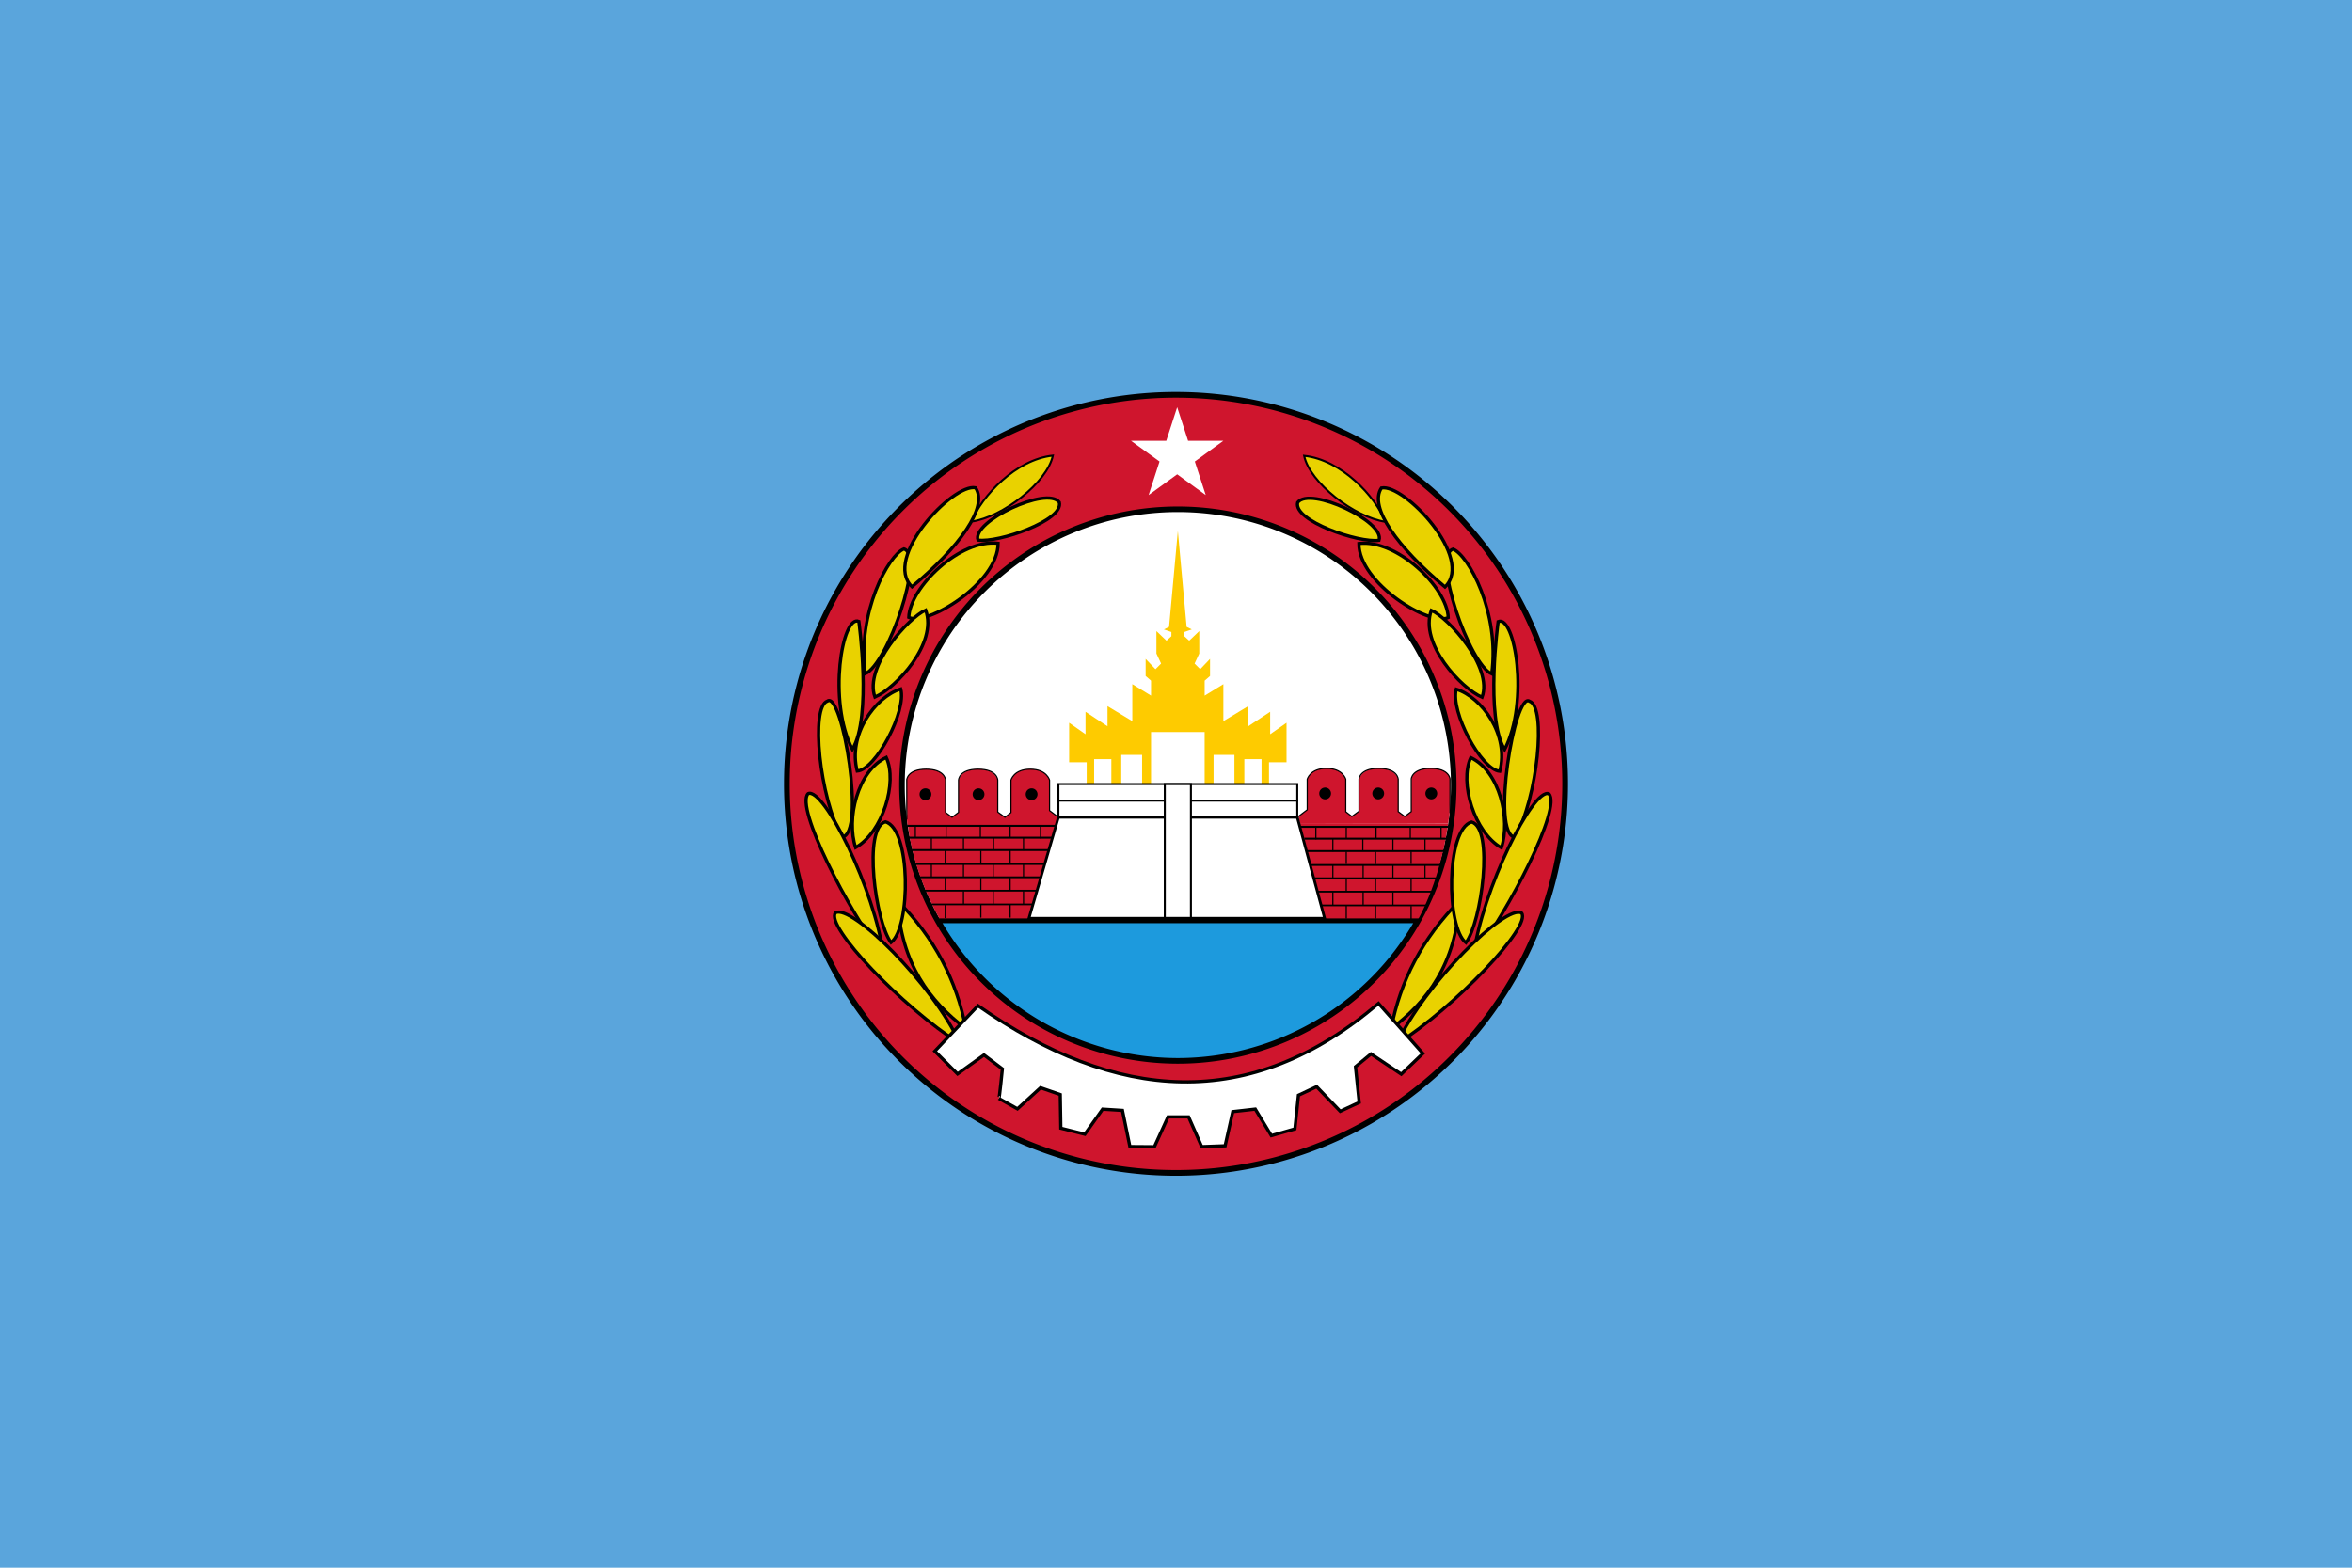
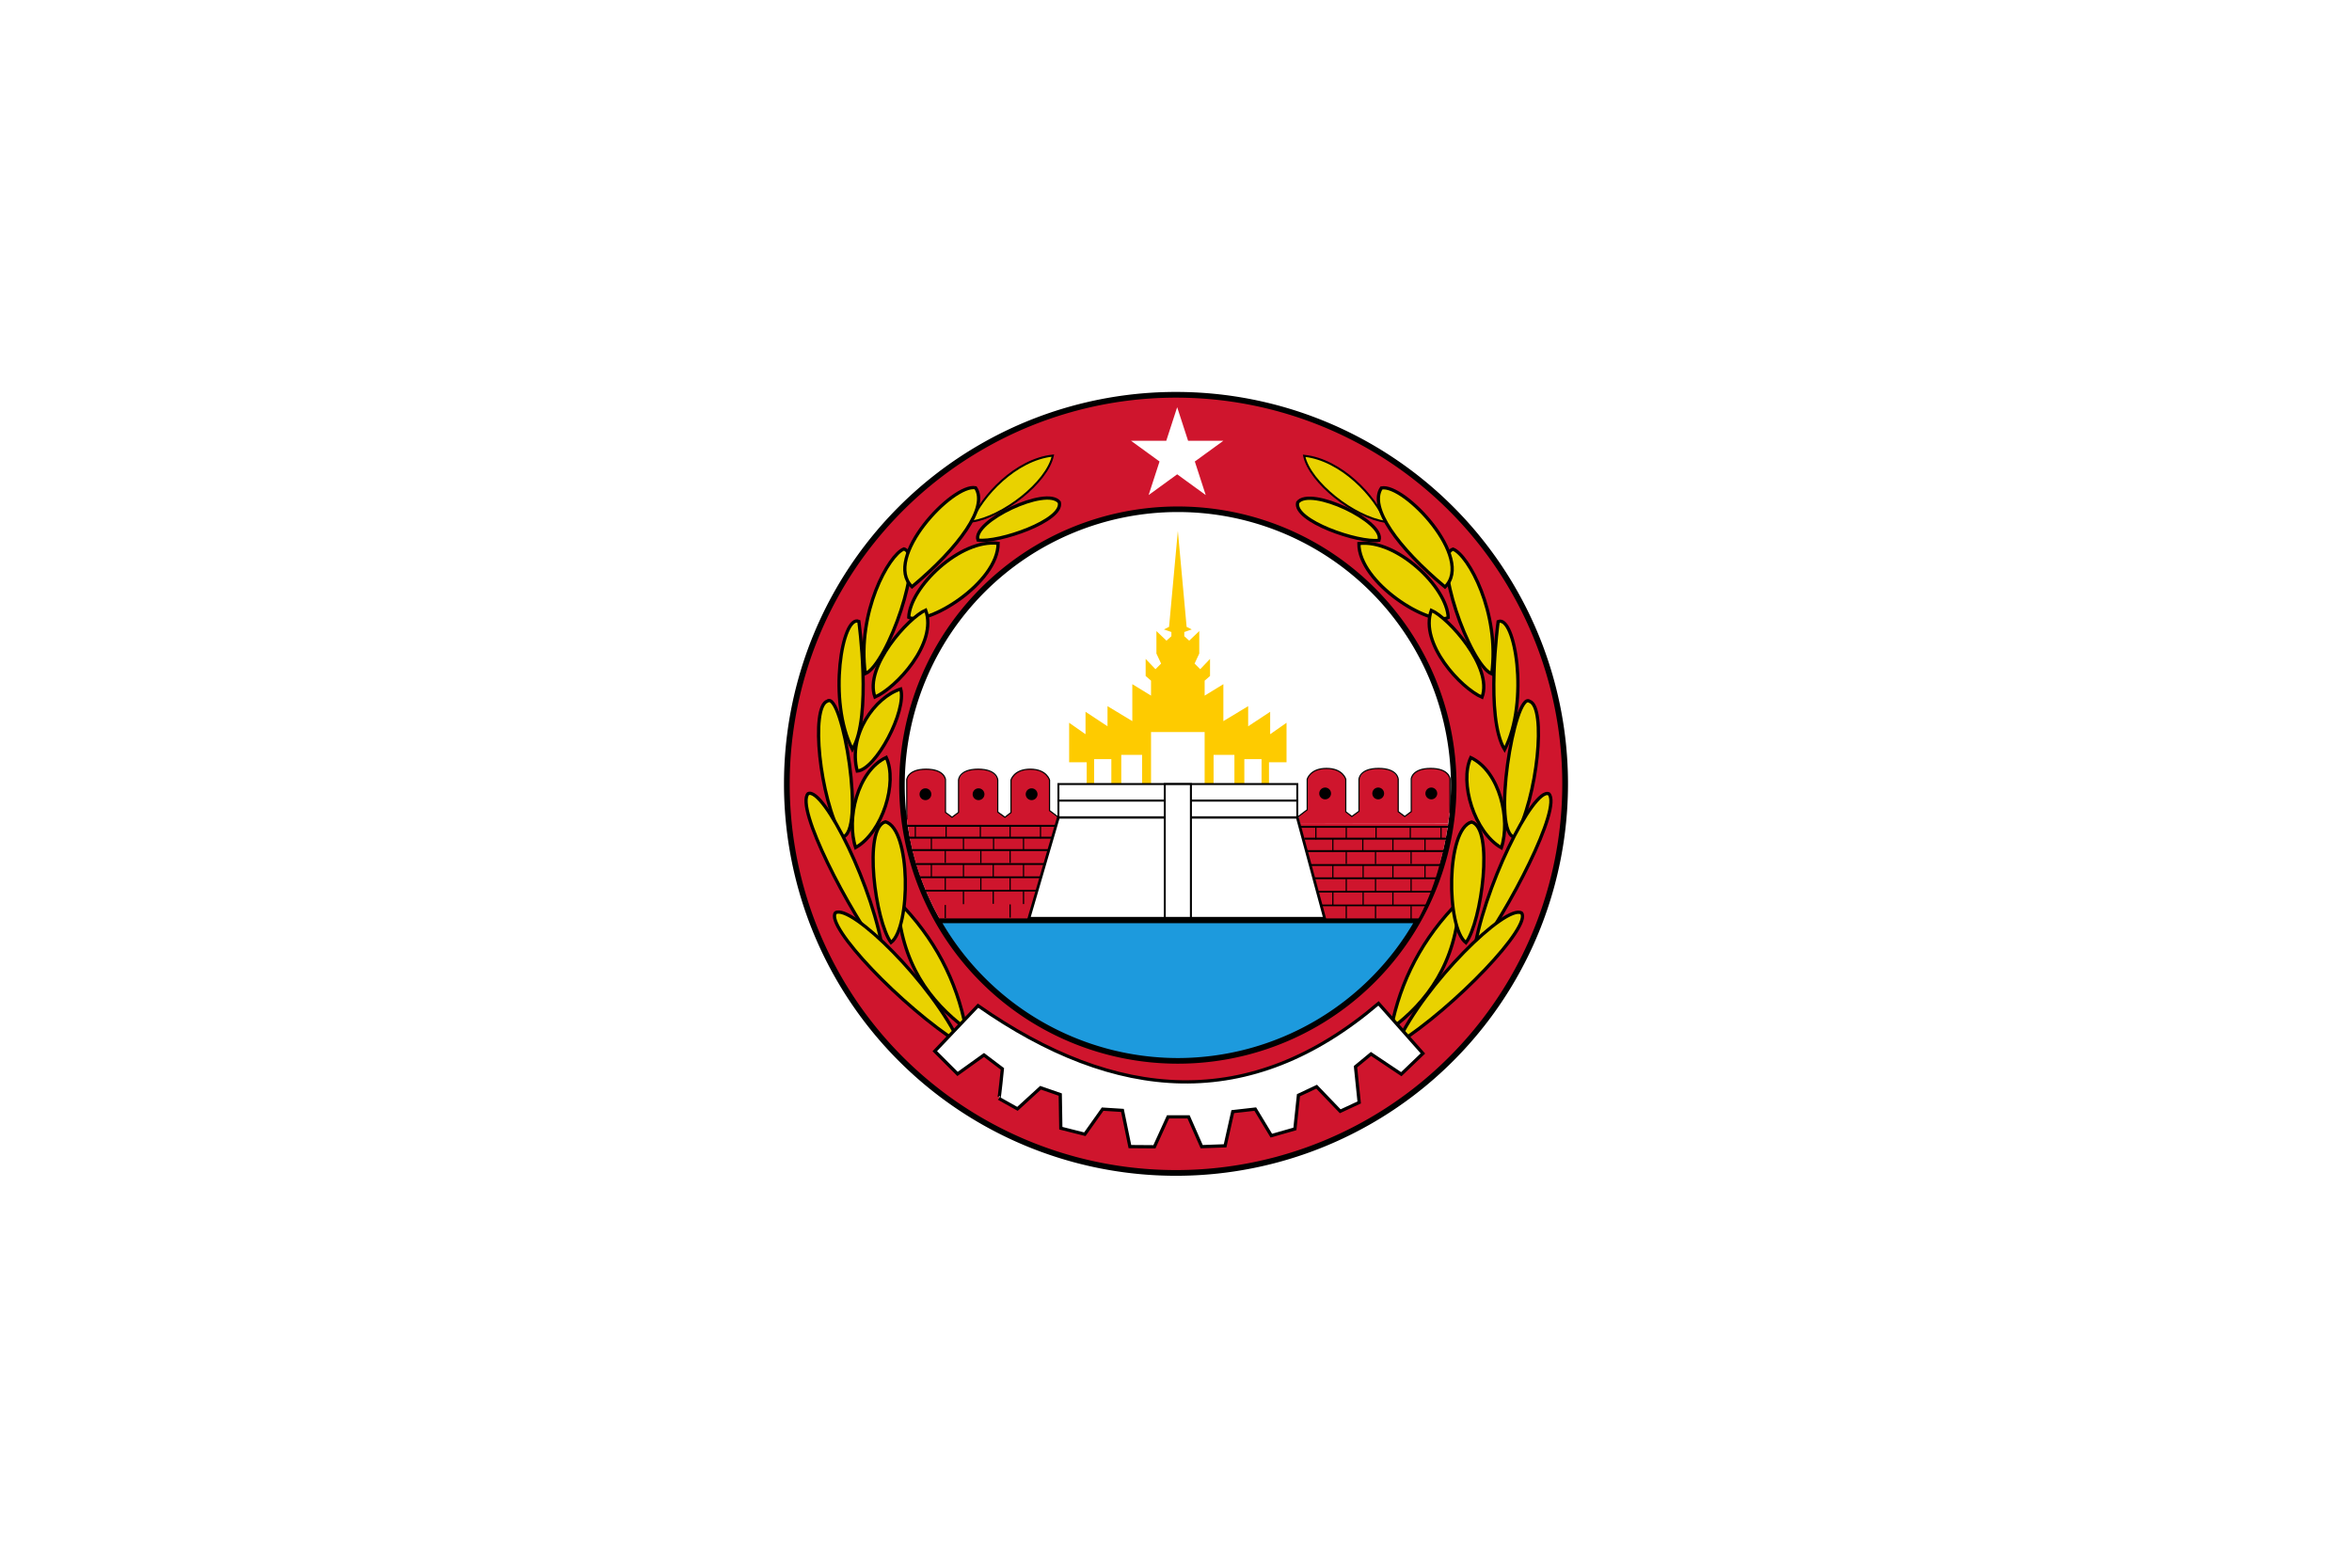
<svg xmlns="http://www.w3.org/2000/svg" xmlns:ns1="http://sodipodi.sourceforge.net/DTD/sodipodi-0.dtd" xmlns:ns2="http://www.inkscape.org/namespaces/inkscape" width="600" height="400" viewBox="0 0 158.75 105.833" version="1.1" id="svg5" ns1:docname="Flag of Mandalay Region.svg" ns2:version="1.1.1 (3bf5ae0d25, 2021-09-20)">
  <title id="title37500">Flag of Mandalay Region</title>
  <ns1:namedview id="namedview7" pagecolor="#ffffff" bordercolor="#666666" borderopacity="1.0" ns2:pageshadow="2" ns2:pageopacity="0.0" ns2:pagecheckerboard="0" ns2:document-units="mm" showgrid="false" fit-margin-top="0" fit-margin-left="0" fit-margin-right="0" fit-margin-bottom="0" ns2:zoom="4.0416193" ns2:cx="276.99294" ns2:cy="217.85822" ns2:window-width="1920" ns2:window-height="1017" ns2:window-x="-8" ns2:window-y="-8" ns2:window-maximized="1" ns2:current-layer="layer1" units="px" width="600px" />
  <defs id="defs2" />
  <g ns2:label="Layer 1" ns2:groupmode="layer" id="layer1" transform="translate(-74.729,-67.224)">
-     <path id="rect33143" style="fill:#5aa5dc;fill-opacity:1;stroke-width:0.387" d="M 74.729,67.224 H 233.479 V 173.058 H 74.729 Z" />
    <g id="g1947">
      <path id="path954" style="fill:#cf152d;stroke:#000000;stroke-width:0.386" d="M 180.369,120.141 A 26.265,26.265 0 0 1 154.104,146.407 26.265,26.265 0 0 1 127.838,120.141 26.265,26.265 0 0 1 154.104,93.876 26.265,26.265 0 0 1 180.369,120.141 Z" />
      <g id="g34091" transform="matrix(0.265,0,0,0.265,74.729,67.224)">
        <path id="path4331-1" style="fill:#ffffff;fill-opacity:1;stroke:#000000;stroke-width:1.415;stroke-miterlimit:4;stroke-dasharray:none" d="m 370.266,200 a 70.266,70.266 0 0 1 -70.266,70.266 70.266,70.266 0 0 1 -70.266,-70.266 70.266,70.266 0 0 1 70.266,-70.266 70.266,70.266 0 0 1 70.266,70.266 z" />
        <path style="fill:#cf152d;fill-opacity:1;stroke:none;stroke-width:1px;stroke-linecap:butt;stroke-linejoin:miter;stroke-opacity:1" d="m 330.688,208 2.261,-1.708 V 198.539 c 0,0 0.774,-2.781 4.909,-2.781 4.135,0 4.909,2.781 4.909,2.781 v 8.259 l 1.546,1.202 1.825,-1.329 V 198.539 c 0,0 0.433,-2.781 4.993,-2.781 4.56,0 4.993,2.781 4.993,2.781 v 8.217 l 1.664,1.244 1.664,-1.244 0.042,-8.217 c 0,0 0.03,-2.781 4.93,-2.781 4.899,0 4.93,2.781 4.93,2.781 l -0.126,8.554 -0.394,2.704 -37.728,0.086" id="path22200" ns1:nodetypes="ccczccccczccccczcccc" />
        <g id="g33865">
          <path id="path4331-1-5-8" style="fill:#cf152d;fill-opacity:1;stroke:none;stroke-width:1.43;stroke-miterlimit:4;stroke-dasharray:none" d="m 368.834,209.797 c -0.904,7.013 -3.529,17.122 -7.838,24.775 H 239.558 c -4.258,-7.663 -7.402,-16.106 -8.373,-24.775 z" ns1:nodetypes="ccccc" />
          <g id="g33786">
            <path style="fill:#cf152d;fill-opacity:1;stroke:none;stroke-width:1px;stroke-linecap:butt;stroke-linejoin:miter;stroke-opacity:1" d="m 269.581,208.2 -2.261,-1.708 v -7.753 c 0,0 -0.774,-2.781 -4.909,-2.781 -4.135,0 -4.909,2.781 -4.909,2.781 v 8.259 l -1.546,1.202 -1.825,-1.329 v -8.132 c 0,0 -0.433,-2.781 -4.993,-2.781 -4.56,0 -4.993,2.781 -4.993,2.781 v 8.217 l -1.664,1.244 -1.664,-1.244 -0.042,-8.217 c 0,0 -0.03,-2.781 -4.93,-2.781 -4.899,0 -4.93,2.781 -4.93,2.781 l 0.126,8.554 c -0.156,0.616 -0.014,2.441 0.134,2.8 l 37.69,0.288" id="path22200-6" ns1:nodetypes="ccczccccczccccczcccc" />
            <path id="path26764-0-1-1" style="stroke-width:1.29" transform="scale(-1,1)" d="m -234.211,202.332 a 1.5,1.5 0 0 1 -1.5,1.5 1.5,1.5 0 0 1 -1.5,-1.5 1.5,1.5 0 0 1 1.5,-1.5 1.5,1.5 0 0 1 1.5,1.5 z" />
            <path id="path26764-0-9" style="stroke-width:1.29" transform="scale(-1,1)" d="m -247.737,202.332 a 1.5,1.5 0 0 1 -1.5,1.5 1.5,1.5 0 0 1 -1.5,-1.5 1.5,1.5 0 0 1 1.5,-1.5 1.5,1.5 0 0 1 1.5,1.5 z" />
            <path id="path26764-7" style="stroke-width:1.29" transform="scale(-1,1)" d="m -261.253,202.332 a 1.5,1.5 0 0 1 -1.5,1.5 1.5,1.5 0 0 1 -1.5,-1.5 1.5,1.5 0 0 1 1.5,-1.5 1.5,1.5 0 0 1 1.5,1.5 z" />
            <path id="path26764-0-1" style="stroke-width:1.29" d="m 366.057,202.132 a 1.5,1.5 0 0 1 -1.5,1.5 1.5,1.5 0 0 1 -1.5,-1.5 1.5,1.5 0 0 1 1.5,-1.5 1.5,1.5 0 0 1 1.5,1.5 z" />
            <path id="path26764-0" style="stroke-width:1.29" d="m 352.531,202.132 a 1.5,1.5 0 0 1 -1.5,1.5 1.5,1.5 0 0 1 -1.5,-1.5 1.5,1.5 0 0 1 1.5,-1.5 1.5,1.5 0 0 1 1.5,1.5 z" />
            <path id="path26764" style="stroke-width:1.29" d="m 339.015,202.132 a 1.5,1.5 0 0 1 -1.5,1.5 1.5,1.5 0 0 1 -1.5,-1.5 1.5,1.5 0 0 1 1.5,-1.5 1.5,1.5 0 0 1 1.5,1.5 z" />
          </g>
          <g id="g33273">
            <path style="fill:none;stroke:#000000;stroke-width:0.314;stroke-linecap:butt;stroke-linejoin:miter;stroke-miterlimit:4;stroke-dasharray:none;stroke-opacity:1" d="m 257.278,230.397 v 3.367" id="path28608-6-2-0-12-8-7-0-2" ns1:nodetypes="cc" />
            <path style="fill:none;stroke:#000000;stroke-width:0.314;stroke-linecap:butt;stroke-linejoin:miter;stroke-miterlimit:4;stroke-dasharray:none;stroke-opacity:1" d="m 252.98,226.882 v 3.367" id="path28608-6-2-0-12-8-7-5-7" ns1:nodetypes="cc" />
            <path style="fill:none;stroke:#000000;stroke-width:0.314;stroke-linecap:butt;stroke-linejoin:miter;stroke-miterlimit:4;stroke-dasharray:none;stroke-opacity:1" d="m 260.69,226.941 v 3.367" id="path28608-6-2-0-12-8-7-2" ns1:nodetypes="cc" />
            <path style="fill:none;stroke:#000000;stroke-width:0.306;stroke-linecap:butt;stroke-linejoin:miter;stroke-miterlimit:4;stroke-dasharray:none;stroke-opacity:1" d="m 240.761,223.574 v 3.188" id="path28608-6-2-0-12-8-9" ns1:nodetypes="cc" />
            <path style="fill:none;stroke:#000000;stroke-width:0.306;stroke-linecap:butt;stroke-linejoin:miter;stroke-miterlimit:4;stroke-dasharray:none;stroke-opacity:1" d="m 249.82,223.604 v 3.188" id="path28608-6-2-0-12-1-1" ns1:nodetypes="cc" />
            <path style="fill:none;stroke:#000000;stroke-width:0.306;stroke-linecap:butt;stroke-linejoin:miter;stroke-miterlimit:4;stroke-dasharray:none;stroke-opacity:1" d="m 257.278,223.604 v 3.188" id="path28608-6-2-0-12-5-6" ns1:nodetypes="cc" />
            <path style="fill:none;stroke:#000000;stroke-width:0.306;stroke-linecap:butt;stroke-linejoin:miter;stroke-miterlimit:4;stroke-dasharray:none;stroke-opacity:1" d="m 260.69,220.205 v 3.188" id="path28608-6-2-0-12-4" ns1:nodetypes="cc" />
            <path style="fill:none;stroke:#000000;stroke-width:0.306;stroke-linecap:butt;stroke-linejoin:miter;stroke-miterlimit:4;stroke-dasharray:none;stroke-opacity:1" d="m 237.221,220.163 v 3.188" id="path28608-6-2-0-28-2" ns1:nodetypes="cc" />
            <path style="fill:none;stroke:#000000;stroke-width:0.306;stroke-linecap:butt;stroke-linejoin:miter;stroke-miterlimit:4;stroke-dasharray:none;stroke-opacity:1" d="m 257.278,210.261 v 3.188" id="path28608-6-2-0-6-4" ns1:nodetypes="cc" />
            <path style="fill:none;stroke:#000000;stroke-width:0.306;stroke-linecap:butt;stroke-linejoin:miter;stroke-miterlimit:4;stroke-dasharray:none;stroke-opacity:1" d="m 265.017,210.389 v 3.188" id="path28608-6-2-0-37" ns1:nodetypes="cc" />
-             <path style="fill:none;stroke:#000000;stroke-width:0.426;stroke-linecap:butt;stroke-linejoin:miter;stroke-miterlimit:4;stroke-dasharray:none;stroke-opacity:1" d="M 263.737,230.395 H 236.576" id="path28608-6-4-9-9" ns1:nodetypes="cc" />
            <path style="fill:none;stroke:#000000;stroke-width:0.314;stroke-linecap:butt;stroke-linejoin:miter;stroke-miterlimit:4;stroke-dasharray:none;stroke-opacity:1" d="m 245.396,226.971 v 3.367" id="path28608-6-2-0-12-8-7-4-6" ns1:nodetypes="cc" />
            <path style="fill:none;stroke:#000000;stroke-width:0.442;stroke-linecap:butt;stroke-linejoin:miter;stroke-miterlimit:4;stroke-dasharray:none;stroke-opacity:1" d="M 264.622,226.897 H 235.397" id="path28608-6-4-3-1" ns1:nodetypes="cc" />
            <path style="fill:none;stroke:#000000;stroke-width:0.458;stroke-linecap:butt;stroke-linejoin:miter;stroke-miterlimit:4;stroke-dasharray:none;stroke-opacity:1" d="M 265.675,223.484 H 234.343" id="path28608-6-4-2" ns1:nodetypes="cc" />
            <path style="fill:none;stroke:#000000;stroke-width:0.471;stroke-linecap:butt;stroke-linejoin:miter;stroke-miterlimit:4;stroke-dasharray:none;stroke-opacity:1" d="M 266.476,220.114 H 233.248" id="path28608-6-0-0" ns1:nodetypes="cc" />
            <path style="fill:none;stroke:#000000;stroke-width:0.485;stroke-linecap:butt;stroke-linejoin:miter;stroke-miterlimit:4;stroke-dasharray:none;stroke-opacity:1" d="M 267.407,216.558 H 232.241" id="path28608-6-2-2" ns1:nodetypes="cc" />
            <path style="fill:none;stroke:#000000;stroke-width:0.306;stroke-linecap:butt;stroke-linejoin:miter;stroke-miterlimit:4;stroke-dasharray:none;stroke-opacity:1" d="m 260.69,213.463 v 3.188" id="path28608-6-2-0-5-0" ns1:nodetypes="cc" />
            <path style="fill:none;stroke:#000000;stroke-width:0.306;stroke-linecap:butt;stroke-linejoin:miter;stroke-miterlimit:4;stroke-dasharray:none;stroke-opacity:1" d="m 253.064,213.421 v 3.188" id="path28608-6-2-0-0-6" ns1:nodetypes="cc" />
            <path style="fill:none;stroke:#000000;stroke-width:0.306;stroke-linecap:butt;stroke-linejoin:miter;stroke-miterlimit:4;stroke-dasharray:none;stroke-opacity:1" d="m 249.693,210.219 v 3.188" id="path28608-6-2-0-7-7" ns1:nodetypes="cc" />
            <path style="fill:none;stroke:#000000;stroke-width:0.306;stroke-linecap:butt;stroke-linejoin:miter;stroke-miterlimit:4;stroke-dasharray:none;stroke-opacity:1" d="m 245.396,213.421 v 3.188" id="path28608-6-2-0-05-7" ns1:nodetypes="cc" />
            <path style="fill:none;stroke:#000000;stroke-width:0.306;stroke-linecap:butt;stroke-linejoin:miter;stroke-miterlimit:4;stroke-dasharray:none;stroke-opacity:1" d="m 240.971,210.219 v 3.188" id="path28608-6-2-0-8-7" ns1:nodetypes="cc" />
            <path style="fill:none;stroke:#000000;stroke-width:0.306;stroke-linecap:butt;stroke-linejoin:miter;stroke-miterlimit:4;stroke-dasharray:none;stroke-opacity:1" d="m 233.134,210.303 v 3.188" id="path28608-6-2-0-2-7" ns1:nodetypes="cc" />
            <path style="fill:none;stroke:#000000;stroke-width:0.306;stroke-linecap:butt;stroke-linejoin:miter;stroke-miterlimit:4;stroke-dasharray:none;stroke-opacity:1" d="m 237.221,213.463 v 3.188" id="path28608-6-2-0-1-6" ns1:nodetypes="cc" />
            <path style="fill:none;stroke:#000000;stroke-width:0.306;stroke-linecap:butt;stroke-linejoin:miter;stroke-miterlimit:4;stroke-dasharray:none;stroke-opacity:1" d="m 240.761,216.666 v 3.188" id="path28608-6-2-0-9-3" ns1:nodetypes="cc" />
            <path style="fill:none;stroke:#000000;stroke-width:0.306;stroke-linecap:butt;stroke-linejoin:miter;stroke-miterlimit:4;stroke-dasharray:none;stroke-opacity:1" d="m 249.82,216.708 v 3.188" id="path28608-6-2-0-29-9" ns1:nodetypes="cc" />
            <path style="fill:none;stroke:#000000;stroke-width:0.306;stroke-linecap:butt;stroke-linejoin:miter;stroke-miterlimit:4;stroke-dasharray:none;stroke-opacity:1" d="m 257.278,216.666 v 3.188" id="path28608-6-2-0-3-1" ns1:nodetypes="cc" />
            <path style="fill:none;stroke:#000000;stroke-width:0.306;stroke-linecap:butt;stroke-linejoin:miter;stroke-miterlimit:4;stroke-dasharray:none;stroke-opacity:1" d="m 252.98,220.205 v 3.188" id="path28608-6-2-0-18-4" ns1:nodetypes="cc" />
            <path style="fill:none;stroke:#000000;stroke-width:0.306;stroke-linecap:butt;stroke-linejoin:miter;stroke-miterlimit:4;stroke-dasharray:none;stroke-opacity:1" d="m 245.396,220.205 v 3.188" id="path28608-6-2-0-69-2" ns1:nodetypes="cc" />
            <path style="fill:none;stroke:#000000;stroke-width:0.495;stroke-linecap:butt;stroke-linejoin:miter;stroke-miterlimit:4;stroke-dasharray:none;stroke-opacity:1" d="M 267.946,213.4 H 231.347" id="path28608-6-1" ns1:nodetypes="cc" />
            <path style="fill:none;stroke:#000000;stroke-width:0.314;stroke-linecap:butt;stroke-linejoin:miter;stroke-miterlimit:4;stroke-dasharray:none;stroke-opacity:1" d="m 240.761,230.546 v 3.367" id="path28608-6-2-0-12-8-7-8-3" ns1:nodetypes="cc" />
-             <path style="fill:none;stroke:#000000;stroke-width:0.314;stroke-linecap:butt;stroke-linejoin:miter;stroke-miterlimit:4;stroke-dasharray:none;stroke-opacity:1" d="m 249.82,230.397 v 3.367" id="path28608-6-2-0-12-8-7-1-6" ns1:nodetypes="cc" />
            <path style="fill:none;stroke:#000000;stroke-width:0.503;stroke-linecap:butt;stroke-linejoin:miter;stroke-miterlimit:4;stroke-dasharray:none;stroke-opacity:1" d="M 268.865,210.38 H 231.074" id="path28608-5" ns1:nodetypes="cc" />
            <path style="fill:none;stroke:#000000;stroke-width:0.314;stroke-linecap:butt;stroke-linejoin:miter;stroke-miterlimit:4;stroke-dasharray:none;stroke-opacity:1" d="m 342.893,230.649 v 3.367" id="path28608-6-2-0-12-8-7-0" ns1:nodetypes="cc" />
            <path style="fill:none;stroke:#000000;stroke-width:0.314;stroke-linecap:butt;stroke-linejoin:miter;stroke-miterlimit:4;stroke-dasharray:none;stroke-opacity:1" d="m 347.191,227.133 v 3.367" id="path28608-6-2-0-12-8-7-5" ns1:nodetypes="cc" />
            <path style="fill:none;stroke:#000000;stroke-width:0.314;stroke-linecap:butt;stroke-linejoin:miter;stroke-miterlimit:4;stroke-dasharray:none;stroke-opacity:1" d="m 339.48,227.193 v 3.367" id="path28608-6-2-0-12-8-7" ns1:nodetypes="cc" />
            <path style="fill:none;stroke:#000000;stroke-width:0.306;stroke-linecap:butt;stroke-linejoin:miter;stroke-miterlimit:4;stroke-dasharray:none;stroke-opacity:1" d="m 359.41,223.826 v 3.188" id="path28608-6-2-0-12-8" ns1:nodetypes="cc" />
            <path style="fill:none;stroke:#000000;stroke-width:0.306;stroke-linecap:butt;stroke-linejoin:miter;stroke-miterlimit:4;stroke-dasharray:none;stroke-opacity:1" d="m 350.351,223.856 v 3.188" id="path28608-6-2-0-12-1" ns1:nodetypes="cc" />
            <path style="fill:none;stroke:#000000;stroke-width:0.306;stroke-linecap:butt;stroke-linejoin:miter;stroke-miterlimit:4;stroke-dasharray:none;stroke-opacity:1" d="m 342.893,223.856 v 3.188" id="path28608-6-2-0-12-5" ns1:nodetypes="cc" />
            <path style="fill:none;stroke:#000000;stroke-width:0.306;stroke-linecap:butt;stroke-linejoin:miter;stroke-miterlimit:4;stroke-dasharray:none;stroke-opacity:1" d="m 339.48,220.456 v 3.188" id="path28608-6-2-0-12" ns1:nodetypes="cc" />
            <path style="fill:none;stroke:#000000;stroke-width:0.306;stroke-linecap:butt;stroke-linejoin:miter;stroke-miterlimit:4;stroke-dasharray:none;stroke-opacity:1" d="m 362.949,220.414 v 3.188" id="path28608-6-2-0-28" ns1:nodetypes="cc" />
            <path style="fill:none;stroke:#000000;stroke-width:0.306;stroke-linecap:butt;stroke-linejoin:miter;stroke-miterlimit:4;stroke-dasharray:none;stroke-opacity:1" d="m 342.893,210.513 v 3.188" id="path28608-6-2-0-6" ns1:nodetypes="cc" />
            <path style="fill:none;stroke:#000000;stroke-width:0.306;stroke-linecap:butt;stroke-linejoin:miter;stroke-miterlimit:4;stroke-dasharray:none;stroke-opacity:1" d="m 335.154,210.641 v 3.188" id="path28608-6-2-0" ns1:nodetypes="cc" />
            <path style="fill:none;stroke:#000000;stroke-width:0.426;stroke-linecap:butt;stroke-linejoin:miter;stroke-miterlimit:4;stroke-dasharray:none;stroke-opacity:1" d="m 336.434,230.646 h 27.161" id="path28608-6-4-9" ns1:nodetypes="cc" />
            <path style="fill:none;stroke:#000000;stroke-width:0.314;stroke-linecap:butt;stroke-linejoin:miter;stroke-miterlimit:4;stroke-dasharray:none;stroke-opacity:1" d="m 354.775,227.222 v 3.367" id="path28608-6-2-0-12-8-7-4" ns1:nodetypes="cc" />
            <path style="fill:none;stroke:#000000;stroke-width:0.442;stroke-linecap:butt;stroke-linejoin:miter;stroke-miterlimit:4;stroke-dasharray:none;stroke-opacity:1" d="M 335.549,227.149 H 364.774" id="path28608-6-4-3" ns1:nodetypes="cc" />
            <path style="fill:none;stroke:#000000;stroke-width:0.458;stroke-linecap:butt;stroke-linejoin:miter;stroke-miterlimit:4;stroke-dasharray:none;stroke-opacity:1" d="m 334.495,223.736 h 31.332" id="path28608-6-4" ns1:nodetypes="cc" />
            <path style="fill:none;stroke:#000000;stroke-width:0.471;stroke-linecap:butt;stroke-linejoin:miter;stroke-miterlimit:4;stroke-dasharray:none;stroke-opacity:1" d="m 333.695,220.365 h 33.228" id="path28608-6-0" ns1:nodetypes="cc" />
            <path style="fill:none;stroke:#000000;stroke-width:0.485;stroke-linecap:butt;stroke-linejoin:miter;stroke-miterlimit:4;stroke-dasharray:none;stroke-opacity:1" d="m 332.764,216.81 h 35.166" id="path28608-6-2" ns1:nodetypes="cc" />
            <path style="fill:none;stroke:#000000;stroke-width:0.306;stroke-linecap:butt;stroke-linejoin:miter;stroke-miterlimit:4;stroke-dasharray:none;stroke-opacity:1" d="m 339.48,213.715 v 3.188" id="path28608-6-2-0-5" ns1:nodetypes="cc" />
            <path style="fill:none;stroke:#000000;stroke-width:0.306;stroke-linecap:butt;stroke-linejoin:miter;stroke-miterlimit:4;stroke-dasharray:none;stroke-opacity:1" d="m 347.107,213.673 v 3.188" id="path28608-6-2-0-0" ns1:nodetypes="cc" />
            <path style="fill:none;stroke:#000000;stroke-width:0.306;stroke-linecap:butt;stroke-linejoin:miter;stroke-miterlimit:4;stroke-dasharray:none;stroke-opacity:1" d="m 350.478,210.471 v 3.188" id="path28608-6-2-0-7" ns1:nodetypes="cc" />
            <path style="fill:none;stroke:#000000;stroke-width:0.306;stroke-linecap:butt;stroke-linejoin:miter;stroke-miterlimit:4;stroke-dasharray:none;stroke-opacity:1" d="m 354.775,213.673 v 3.188" id="path28608-6-2-0-05" ns1:nodetypes="cc" />
            <path style="fill:none;stroke:#000000;stroke-width:0.306;stroke-linecap:butt;stroke-linejoin:miter;stroke-miterlimit:4;stroke-dasharray:none;stroke-opacity:1" d="m 359.199,210.471 v 3.188" id="path28608-6-2-0-8" ns1:nodetypes="cc" />
            <path style="fill:none;stroke:#000000;stroke-width:0.306;stroke-linecap:butt;stroke-linejoin:miter;stroke-miterlimit:4;stroke-dasharray:none;stroke-opacity:1" d="m 367.037,210.555 v 3.188" id="path28608-6-2-0-2" ns1:nodetypes="cc" />
            <path style="fill:none;stroke:#000000;stroke-width:0.306;stroke-linecap:butt;stroke-linejoin:miter;stroke-miterlimit:4;stroke-dasharray:none;stroke-opacity:1" d="m 362.949,213.715 v 3.188" id="path28608-6-2-0-1" ns1:nodetypes="cc" />
            <path style="fill:none;stroke:#000000;stroke-width:0.306;stroke-linecap:butt;stroke-linejoin:miter;stroke-miterlimit:4;stroke-dasharray:none;stroke-opacity:1" d="m 359.41,216.917 v 3.188" id="path28608-6-2-0-9" ns1:nodetypes="cc" />
            <path style="fill:none;stroke:#000000;stroke-width:0.306;stroke-linecap:butt;stroke-linejoin:miter;stroke-miterlimit:4;stroke-dasharray:none;stroke-opacity:1" d="m 350.351,216.959 v 3.188" id="path28608-6-2-0-29" ns1:nodetypes="cc" />
            <path style="fill:none;stroke:#000000;stroke-width:0.306;stroke-linecap:butt;stroke-linejoin:miter;stroke-miterlimit:4;stroke-dasharray:none;stroke-opacity:1" d="m 342.893,216.917 v 3.188" id="path28608-6-2-0-3" ns1:nodetypes="cc" />
            <path style="fill:none;stroke:#000000;stroke-width:0.306;stroke-linecap:butt;stroke-linejoin:miter;stroke-miterlimit:4;stroke-dasharray:none;stroke-opacity:1" d="m 347.191,220.456 v 3.188" id="path28608-6-2-0-18" ns1:nodetypes="cc" />
            <path style="fill:none;stroke:#000000;stroke-width:0.306;stroke-linecap:butt;stroke-linejoin:miter;stroke-miterlimit:4;stroke-dasharray:none;stroke-opacity:1" d="m 354.775,220.456 v 3.188" id="path28608-6-2-0-69" ns1:nodetypes="cc" />
            <path style="fill:none;stroke:#000000;stroke-width:0.495;stroke-linecap:butt;stroke-linejoin:miter;stroke-miterlimit:4;stroke-dasharray:none;stroke-opacity:1" d="m 332.225,213.652 h 36.599" id="path28608-6" ns1:nodetypes="cc" />
            <path id="path4331" style="fill:#1d9add;fill-opacity:1;stroke:#000000;stroke-width:1.215;stroke-miterlimit:4;stroke-dasharray:none" d="m 239.004,234.572 a 70.266,70.266 0 0 0 60.912,35.574 70.266,70.266 0 0 0 61.08,-35.574 z" />
            <path style="fill:none;stroke:#000000;stroke-width:0.314;stroke-linecap:butt;stroke-linejoin:miter;stroke-miterlimit:4;stroke-dasharray:none;stroke-opacity:1" d="m 359.41,230.798 v 3.367" id="path28608-6-2-0-12-8-7-8" ns1:nodetypes="cc" />
            <path style="fill:none;stroke:#000000;stroke-width:0.314;stroke-linecap:butt;stroke-linejoin:miter;stroke-miterlimit:4;stroke-dasharray:none;stroke-opacity:1" d="m 350.351,230.649 v 3.367" id="path28608-6-2-0-12-8-7-1" ns1:nodetypes="cc" />
            <path style="fill:none;stroke:#000000;stroke-width:0.503;stroke-linecap:butt;stroke-linejoin:miter;stroke-miterlimit:4;stroke-dasharray:none;stroke-opacity:1" d="m 331.306,210.632 h 37.791" id="path28608" ns1:nodetypes="cc" />
            <path style="fill:none;stroke:#000000;stroke-width:0.3;stroke-linecap:butt;stroke-linejoin:miter;stroke-miterlimit:4;stroke-dasharray:none;stroke-opacity:1" d="m 330.688,208 2.261,-1.708 V 198.539 c 0,0 0.69,-2.782 4.909,-2.782 4.219,0 4.909,2.781 4.909,2.781 v 8.259 l 1.546,1.202 1.825,-1.329 V 198.539 c 0,0 0.054,-2.782 4.993,-2.782 4.939,0 4.993,2.782 4.993,2.782 v 8.217 l 1.664,1.244 1.664,-1.244 2.5e-4,-8.343 c 0,0 0.198,-2.656 4.93,-2.656 4.732,-1e-5 4.93,2.656 4.93,2.656 v 8.68" id="path29375" ns1:nodetypes="ccczccccczccccczcc" />
            <path style="fill:none;stroke:#000000;stroke-width:0.3;stroke-linecap:butt;stroke-linejoin:miter;stroke-miterlimit:4;stroke-dasharray:none;stroke-opacity:1" d="m 269.581,208.2 -2.261,-1.708 v -7.753 c 0,0 -0.69,-2.782 -4.909,-2.782 -4.219,0 -4.909,2.781 -4.909,2.781 v 8.259 l -1.546,1.202 -1.825,-1.329 v -8.132 c 0,0 -0.054,-2.782 -4.993,-2.782 -4.939,0 -4.993,2.782 -4.993,2.782 v 8.217 l -1.664,1.244 -1.664,-1.244 -2.5e-4,-8.343 c 0,0 -0.198,-2.656 -4.93,-2.656 -4.732,-1e-5 -4.93,2.656 -4.93,2.656 v 10.123" id="path29375-7" ns1:nodetypes="ccczccccczccccczcc" />
          </g>
        </g>
        <g id="g28573">
          <path id="path18259-0" style="fill:#fecb00;fill-opacity:1;stroke:none;stroke-width:1px;stroke-linecap:butt;stroke-linejoin:miter;stroke-opacity:1" d="m 300,135.254 -2.24,24.441 -1.311,0.654 1.906,0.656 v 1.072 l -1.252,1.133 -2.561,-2.443 v 5.721 l 1.191,2.562 -1.432,1.43 -2.502,-2.623 v 4.352 l 1.371,1.191 v 3.812 l -4.768,-2.92 v 9.416 l -6.316,-3.814 v 5.125 l -5.602,-3.693 v 5.719 l -4.17,-2.92 v 10.07 h 4.469 v 5.543 h 1.895 v -6.34 h 4.383 v 6.34 h 2.527 v -7.436 h 5.309 v 7.436 h 2.275 v -13.25 h 13.652 v 13.25 h 2.275 v -7.436 h 5.309 v 7.436 h 2.527 v -6.34 h 4.383 v 6.34 h 1.895 v -5.543 h 4.469 V 184.125 l -4.17,2.92 v -5.719 l -5.602,3.693 v -5.125 l -6.316,3.814 v -9.416 l -4.768,2.92 v -3.812 l 1.371,-1.191 v -4.352 l -2.502,2.623 -1.432,-1.43 1.191,-2.562 v -5.721 l -2.561,2.443 -1.252,-1.133 v -1.072 l 1.906,-0.656 -1.311,-0.654 z" ns1:nodetypes="cccccccccccccccccccccccccccccccccccccccccccccccccccccccccccccccccccc" />
          <g id="g28565">
            <path style="fill:#ffffff;fill-opacity:1;stroke:#000000;stroke-width:0.7;stroke-linecap:butt;stroke-linejoin:miter;stroke-miterlimit:4;stroke-dasharray:none;stroke-opacity:1" d="m 262.066,233.941 7.514,-25.742 h 60.839 l 6.966,25.742 z" id="path2956" ns1:nodetypes="ccccc" />
            <path id="rect3844" style="fill:#ffffff;stroke:#000000;stroke-width:0.5" d="m 269.581,199.738 h 60.839 v 4.231 h -60.839 z" />
            <path id="rect3844-1" style="fill:#ffffff;stroke:#000000;stroke-width:0.5" d="m 269.581,203.968 h 60.839 v 4.231 h -60.839 z" />
            <path id="rect3466" style="fill:#ffffff;fill-opacity:1;stroke:#000000;stroke-width:0.509" d="m 296.67,199.745 h 6.66 V 233.844 h -6.66 z" ns1:nodetypes="ccccc" />
          </g>
        </g>
      </g>
      <g id="g21361" transform="matrix(0.83,0,0,0.83,13.24,33.886)">
        <g id="g21313">
          <path style="fill:#e9d200;fill-opacity:1;stroke:#000000;stroke-width:0.265px;stroke-linecap:butt;stroke-linejoin:miter;stroke-opacity:1" d="m 147.067,113.423 c 3.019,3.022 4.815,6.514 5.564,10.409 -2.932,-2.196 -5.281,-5.303 -5.564,-10.409 z" id="path18217" ns1:nodetypes="ccc" />
          <path style="fill:#e9d200;fill-opacity:1;stroke:#000000;stroke-width:0.265px;stroke-linecap:butt;stroke-linejoin:miter;stroke-opacity:1" d="m 147.984,90.38 c 1.483,0.742 7.271,-2.788 7.267,-6.023 -3.08,-0.383 -7.177,3.569 -7.267,6.023 z" id="path15701" ns1:nodetypes="ccc" />
          <path style="fill:#e9d200;fill-opacity:1;stroke:#000000;stroke-width:0.165;stroke-linecap:butt;stroke-linejoin:miter;stroke-miterlimit:4;stroke-dasharray:none;stroke-opacity:1" d="m 153.09,82.589 c 2.518,-0.36 6.157,-3.179 6.612,-5.368 -3.032,0.322 -5.8,3.311 -6.612,5.368 z" id="path11440" ns1:nodetypes="ccc" />
          <path style="fill:#e9d200;fill-opacity:1;stroke:#000000;stroke-width:0.265px;stroke-linecap:butt;stroke-linejoin:miter;stroke-opacity:1" d="m 160.226,81.018 c -1.015,-1.342 -7.136,1.571 -6.612,3.077 1.642,0.239 6.998,-1.59 6.612,-3.077 z" id="path14526" ns1:nodetypes="ccc" />
          <path style="fill:#e9d200;fill-opacity:1;stroke:#000000;stroke-width:0.265px;stroke-linecap:butt;stroke-linejoin:miter;stroke-opacity:1" d="m 145.234,96.861 c -0.904,-2.47 2.75,-6.481 4.124,-7.07 0.979,2.709 -2.417,6.339 -4.124,7.07 z" id="path16424" ns1:nodetypes="ccc" />
          <path style="fill:#e9d200;fill-opacity:1;stroke:#000000;stroke-width:0.265px;stroke-linecap:butt;stroke-linejoin:miter;stroke-opacity:1" d="m 143.794,102.883 c 1.524,-0.134 4.029,-4.88 3.535,-6.677 -2.095,0.655 -4.31,3.737 -3.535,6.677 z" id="path16858" ns1:nodetypes="ccc" />
          <path style="fill:#e9d200;fill-opacity:1;stroke:#000000;stroke-width:0.265px;stroke-linecap:butt;stroke-linejoin:miter;stroke-opacity:1" d="m 146.151,101.771 c -2.357,1.113 -3.255,5.043 -2.488,7.332 2.196,-1.244 3.432,-5.303 2.488,-7.332 z" id="path17292" ns1:nodetypes="ccc" />
          <path style="fill:#e9d200;fill-opacity:1;stroke:#000000;stroke-width:0.265px;stroke-linecap:butt;stroke-linejoin:miter;stroke-opacity:1" d="m 146.085,107.008 c -1.839,0.493 -0.814,8.127 0.458,9.82 1.616,-1.242 1.629,-9.248 -0.458,-9.82 z" id="path17897" ns1:nodetypes="ccc" />
          <path style="fill:#e9d200;fill-opacity:1;stroke:#000000;stroke-width:0.265px;stroke-linecap:butt;stroke-linejoin:miter;stroke-opacity:1" d="m 143.925,90.707 c 0,0 1.073,7.776 -0.524,10.409 -2.029,-3.928 -0.833,-10.99 0.524,-10.409 z" id="path19720" ns1:nodetypes="ccc" />
          <path style="fill:#e9d200;fill-opacity:1;stroke:#000000;stroke-width:0.265px;stroke-linecap:butt;stroke-linejoin:miter;stroke-opacity:1" d="m 141.372,97.188 c 1.215,-0.861 3.161,10.873 1.178,11.064 -1.831,-3.214 -2.57,-10.622 -1.178,-11.064 z" id="path19405" ns1:nodetypes="ccc" />
          <path style="fill:#e9d200;fill-opacity:1;stroke:#000000;stroke-width:0.265px;stroke-linecap:butt;stroke-linejoin:miter;stroke-opacity:1" d="m 139.801,104.716 c 1.25,-0.563 5.427,7.766 6.154,13.289 -2.887,-3.761 -7.237,-12.191 -6.154,-13.289 z" id="path19085" ns1:nodetypes="ccc" />
          <path style="fill:#e9d200;fill-opacity:1;stroke:#000000;stroke-width:0.265px;stroke-linecap:butt;stroke-linejoin:miter;stroke-opacity:1" d="m 142.026,114.405 c -0.88,1.051 5.375,7.64 10.147,10.671 -2.294,-4.971 -8.883,-11.404 -10.147,-10.671 z" id="path18651" ns1:nodetypes="ccc" />
          <path style="fill:#e9d200;fill-opacity:1;stroke:#000000;stroke-width:0.265px;stroke-linecap:butt;stroke-linejoin:miter;stroke-opacity:1" d="m 144.449,94.962 c -0.68,-4.986 1.906,-9.669 3.142,-10.147 1.742,0.532 -1.332,9.387 -3.142,10.147 z" id="path20116" ns1:nodetypes="ccc" />
          <path style="fill:#e9d200;fill-opacity:1;stroke:#000000;stroke-width:0.265px;stroke-linecap:butt;stroke-linejoin:miter;stroke-opacity:1" d="m 148.246,87.892 c 3.846,-3.215 6.218,-6.486 5.172,-8.052 -1.856,-0.372 -7.584,5.724 -5.172,8.052 z" id="path20550" ns1:nodetypes="ccc" />
        </g>
        <g id="g21329">
          <path style="fill:#e9d200;fill-opacity:1;stroke:#000000;stroke-width:0.265px;stroke-linecap:butt;stroke-linejoin:miter;stroke-opacity:1" d="m 191.854,90.396 c -1.483,0.742 -7.271,-2.788 -7.267,-6.023 3.08,-0.383 7.177,3.569 7.267,6.023 z" id="path15701-1" ns1:nodetypes="ccc" />
          <path style="fill:#e9d200;fill-opacity:1;stroke:#000000;stroke-width:0.165;stroke-linecap:butt;stroke-linejoin:miter;stroke-miterlimit:4;stroke-dasharray:none;stroke-opacity:1" d="m 186.748,82.606 c -2.518,-0.36 -6.157,-3.179 -6.612,-5.368 3.032,0.322 5.8,3.311 6.612,5.368 z" id="path11440-2" ns1:nodetypes="ccc" />
          <path style="fill:#e9d200;fill-opacity:1;stroke:#000000;stroke-width:0.265px;stroke-linecap:butt;stroke-linejoin:miter;stroke-opacity:1" d="m 179.612,81.035 c 1.015,-1.342 7.136,1.571 6.612,3.077 -1.642,0.239 -6.998,-1.59 -6.612,-3.077 z" id="path14526-8" ns1:nodetypes="ccc" />
          <path style="fill:#e9d200;fill-opacity:1;stroke:#000000;stroke-width:0.265px;stroke-linecap:butt;stroke-linejoin:miter;stroke-opacity:1" d="m 194.603,96.877 c 0.904,-2.47 -2.75,-6.481 -4.124,-7.07 -0.979,2.709 2.417,6.339 4.124,7.07 z" id="path16424-4" ns1:nodetypes="ccc" />
-           <path style="fill:#e9d200;fill-opacity:1;stroke:#000000;stroke-width:0.265px;stroke-linecap:butt;stroke-linejoin:miter;stroke-opacity:1" d="m 196.043,102.9 c -1.524,-0.134 -4.029,-4.88 -3.535,-6.677 2.095,0.655 4.31,3.737 3.535,6.677 z" id="path16858-1" ns1:nodetypes="ccc" />
          <path style="fill:#e9d200;fill-opacity:1;stroke:#000000;stroke-width:0.265px;stroke-linecap:butt;stroke-linejoin:miter;stroke-opacity:1" d="m 193.687,101.787 c 2.357,1.113 3.255,5.043 2.488,7.332 -2.196,-1.244 -3.432,-5.303 -2.488,-7.332 z" id="path17292-6" ns1:nodetypes="ccc" />
          <path style="fill:#e9d200;fill-opacity:1;stroke:#000000;stroke-width:0.265px;stroke-linecap:butt;stroke-linejoin:miter;stroke-opacity:1" d="m 192.77,113.44 c -3.019,3.022 -4.815,6.514 -5.564,10.409 2.932,-2.196 5.281,-5.303 5.564,-10.409 z" id="path18217-9" ns1:nodetypes="ccc" />
          <path style="fill:#e9d200;fill-opacity:1;stroke:#000000;stroke-width:0.265px;stroke-linecap:butt;stroke-linejoin:miter;stroke-opacity:1" d="m 193.752,107.024 c 1.839,0.493 0.814,8.127 -0.458,9.82 -1.616,-1.242 -1.629,-9.248 0.458,-9.82 z" id="path17897-1" ns1:nodetypes="ccc" />
          <path style="fill:#e9d200;fill-opacity:1;stroke:#000000;stroke-width:0.265px;stroke-linecap:butt;stroke-linejoin:miter;stroke-opacity:1" d="m 195.913,90.723 c 0,0 -1.073,7.776 0.524,10.409 2.029,-3.928 0.833,-10.99 -0.524,-10.409 z" id="path19720-0" ns1:nodetypes="ccc" />
          <path style="fill:#e9d200;fill-opacity:1;stroke:#000000;stroke-width:0.265px;stroke-linecap:butt;stroke-linejoin:miter;stroke-opacity:1" d="m 198.466,97.204 c -1.215,-0.861 -3.161,10.873 -1.178,11.064 1.831,-3.214 2.57,-10.622 1.178,-11.064 z" id="path19405-4" ns1:nodetypes="ccc" />
          <path style="fill:#e9d200;fill-opacity:1;stroke:#000000;stroke-width:0.265px;stroke-linecap:butt;stroke-linejoin:miter;stroke-opacity:1" d="m 200.037,104.733 c -1.25,-0.563 -5.427,7.766 -6.154,13.289 2.887,-3.761 7.237,-12.191 6.154,-13.289 z" id="path19085-0" ns1:nodetypes="ccc" />
          <path style="fill:#e9d200;fill-opacity:1;stroke:#000000;stroke-width:0.265px;stroke-linecap:butt;stroke-linejoin:miter;stroke-opacity:1" d="m 197.811,114.422 c 0.88,1.051 -5.375,7.64 -10.147,10.671 2.294,-4.971 8.883,-11.404 10.147,-10.671 z" id="path18651-8" ns1:nodetypes="ccc" />
          <path style="fill:#e9d200;fill-opacity:1;stroke:#000000;stroke-width:0.265px;stroke-linecap:butt;stroke-linejoin:miter;stroke-opacity:1" d="m 195.389,94.979 c 0.68,-4.986 -1.906,-9.669 -3.142,-10.147 -1.742,0.532 1.332,9.387 3.142,10.147 z" id="path20116-2" ns1:nodetypes="ccc" />
          <path style="fill:#e9d200;fill-opacity:1;stroke:#000000;stroke-width:0.265px;stroke-linecap:butt;stroke-linejoin:miter;stroke-opacity:1" d="m 191.592,87.908 c -3.846,-3.215 -6.218,-6.486 -5.172,-8.052 1.856,-0.372 7.584,5.724 5.172,8.052 z" id="path20550-9" ns1:nodetypes="ccc" />
        </g>
      </g>
      <path style="fill:#ffffff;fill-opacity:1;stroke:#000000;stroke-width:0.219px;stroke-linecap:butt;stroke-linejoin:miter;stroke-opacity:1" d="m 140.741,135.117 c 9.3,6.504 18.347,7.259 27.033,-0.154 l 2.995,3.379 -1.459,1.399 -2.044,-1.367 -1.047,0.865 0.249,2.411 -1.278,0.595 -1.593,-1.659 -1.228,0.577 -0.24,2.273 -1.59,0.455 -1.084,-1.793 -1.52,0.172 -0.517,2.307 -1.58,0.057 -0.885,-2.012 h -1.386 l -0.92,2.019 -1.655,-0.012 -0.502,-2.443 -1.338,-0.085 -1.201,1.694 -1.621,-0.408 -0.038,-2.27 -1.33,-0.461 -1.559,1.425 -1.254,-0.704 c 0.038,0.021 0.236,-1.995 0.236,-1.995 l -1.24,-0.938 -1.785,1.28 -1.536,-1.536 z" id="path4559" ns1:nodetypes="cccccccccccccccccccccccccccsccccc" />
      <path id="path1572" style="fill:#ffffff;stroke-width:2" transform="matrix(0.276,0,0,0.276,71.28,65.418)" d="m 300.375,106.143 2.667,8.208 8.63,3.3e-4 -6.982,5.073 2.667,8.208 -6.982,-5.073 -6.982,5.073 2.667,-8.208 -6.982,-5.073 8.63,-3.3e-4 z" />
    </g>
  </g>
</svg>